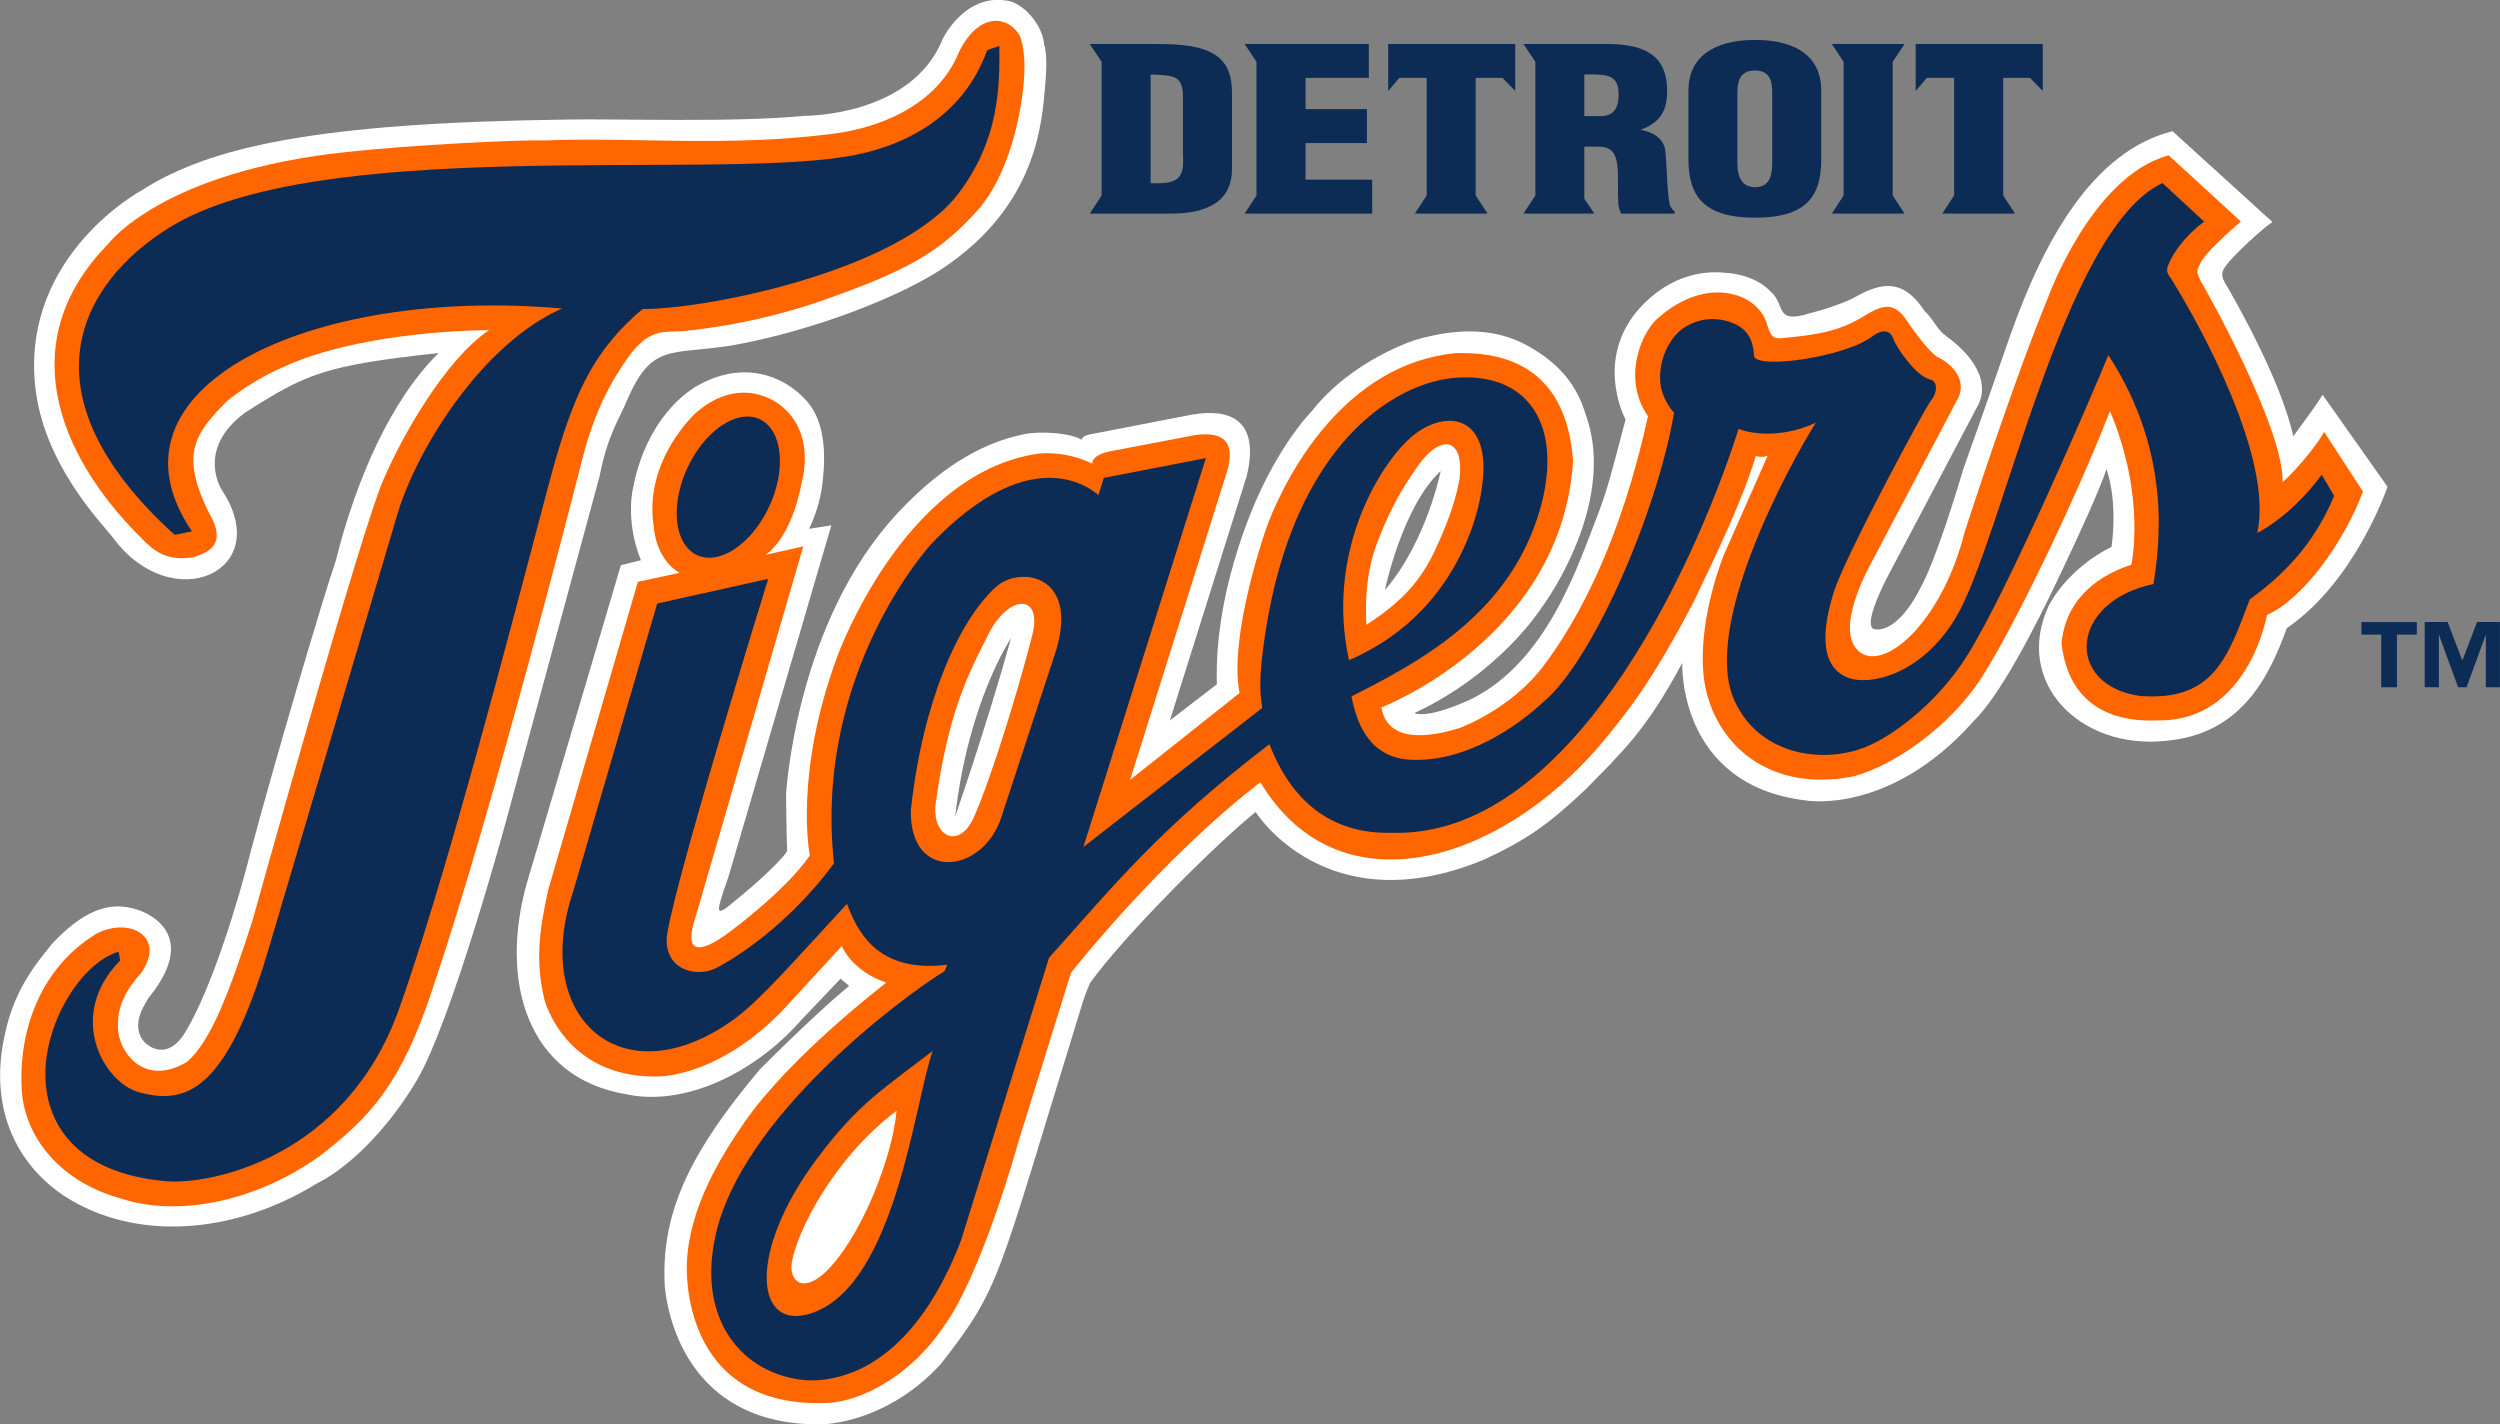
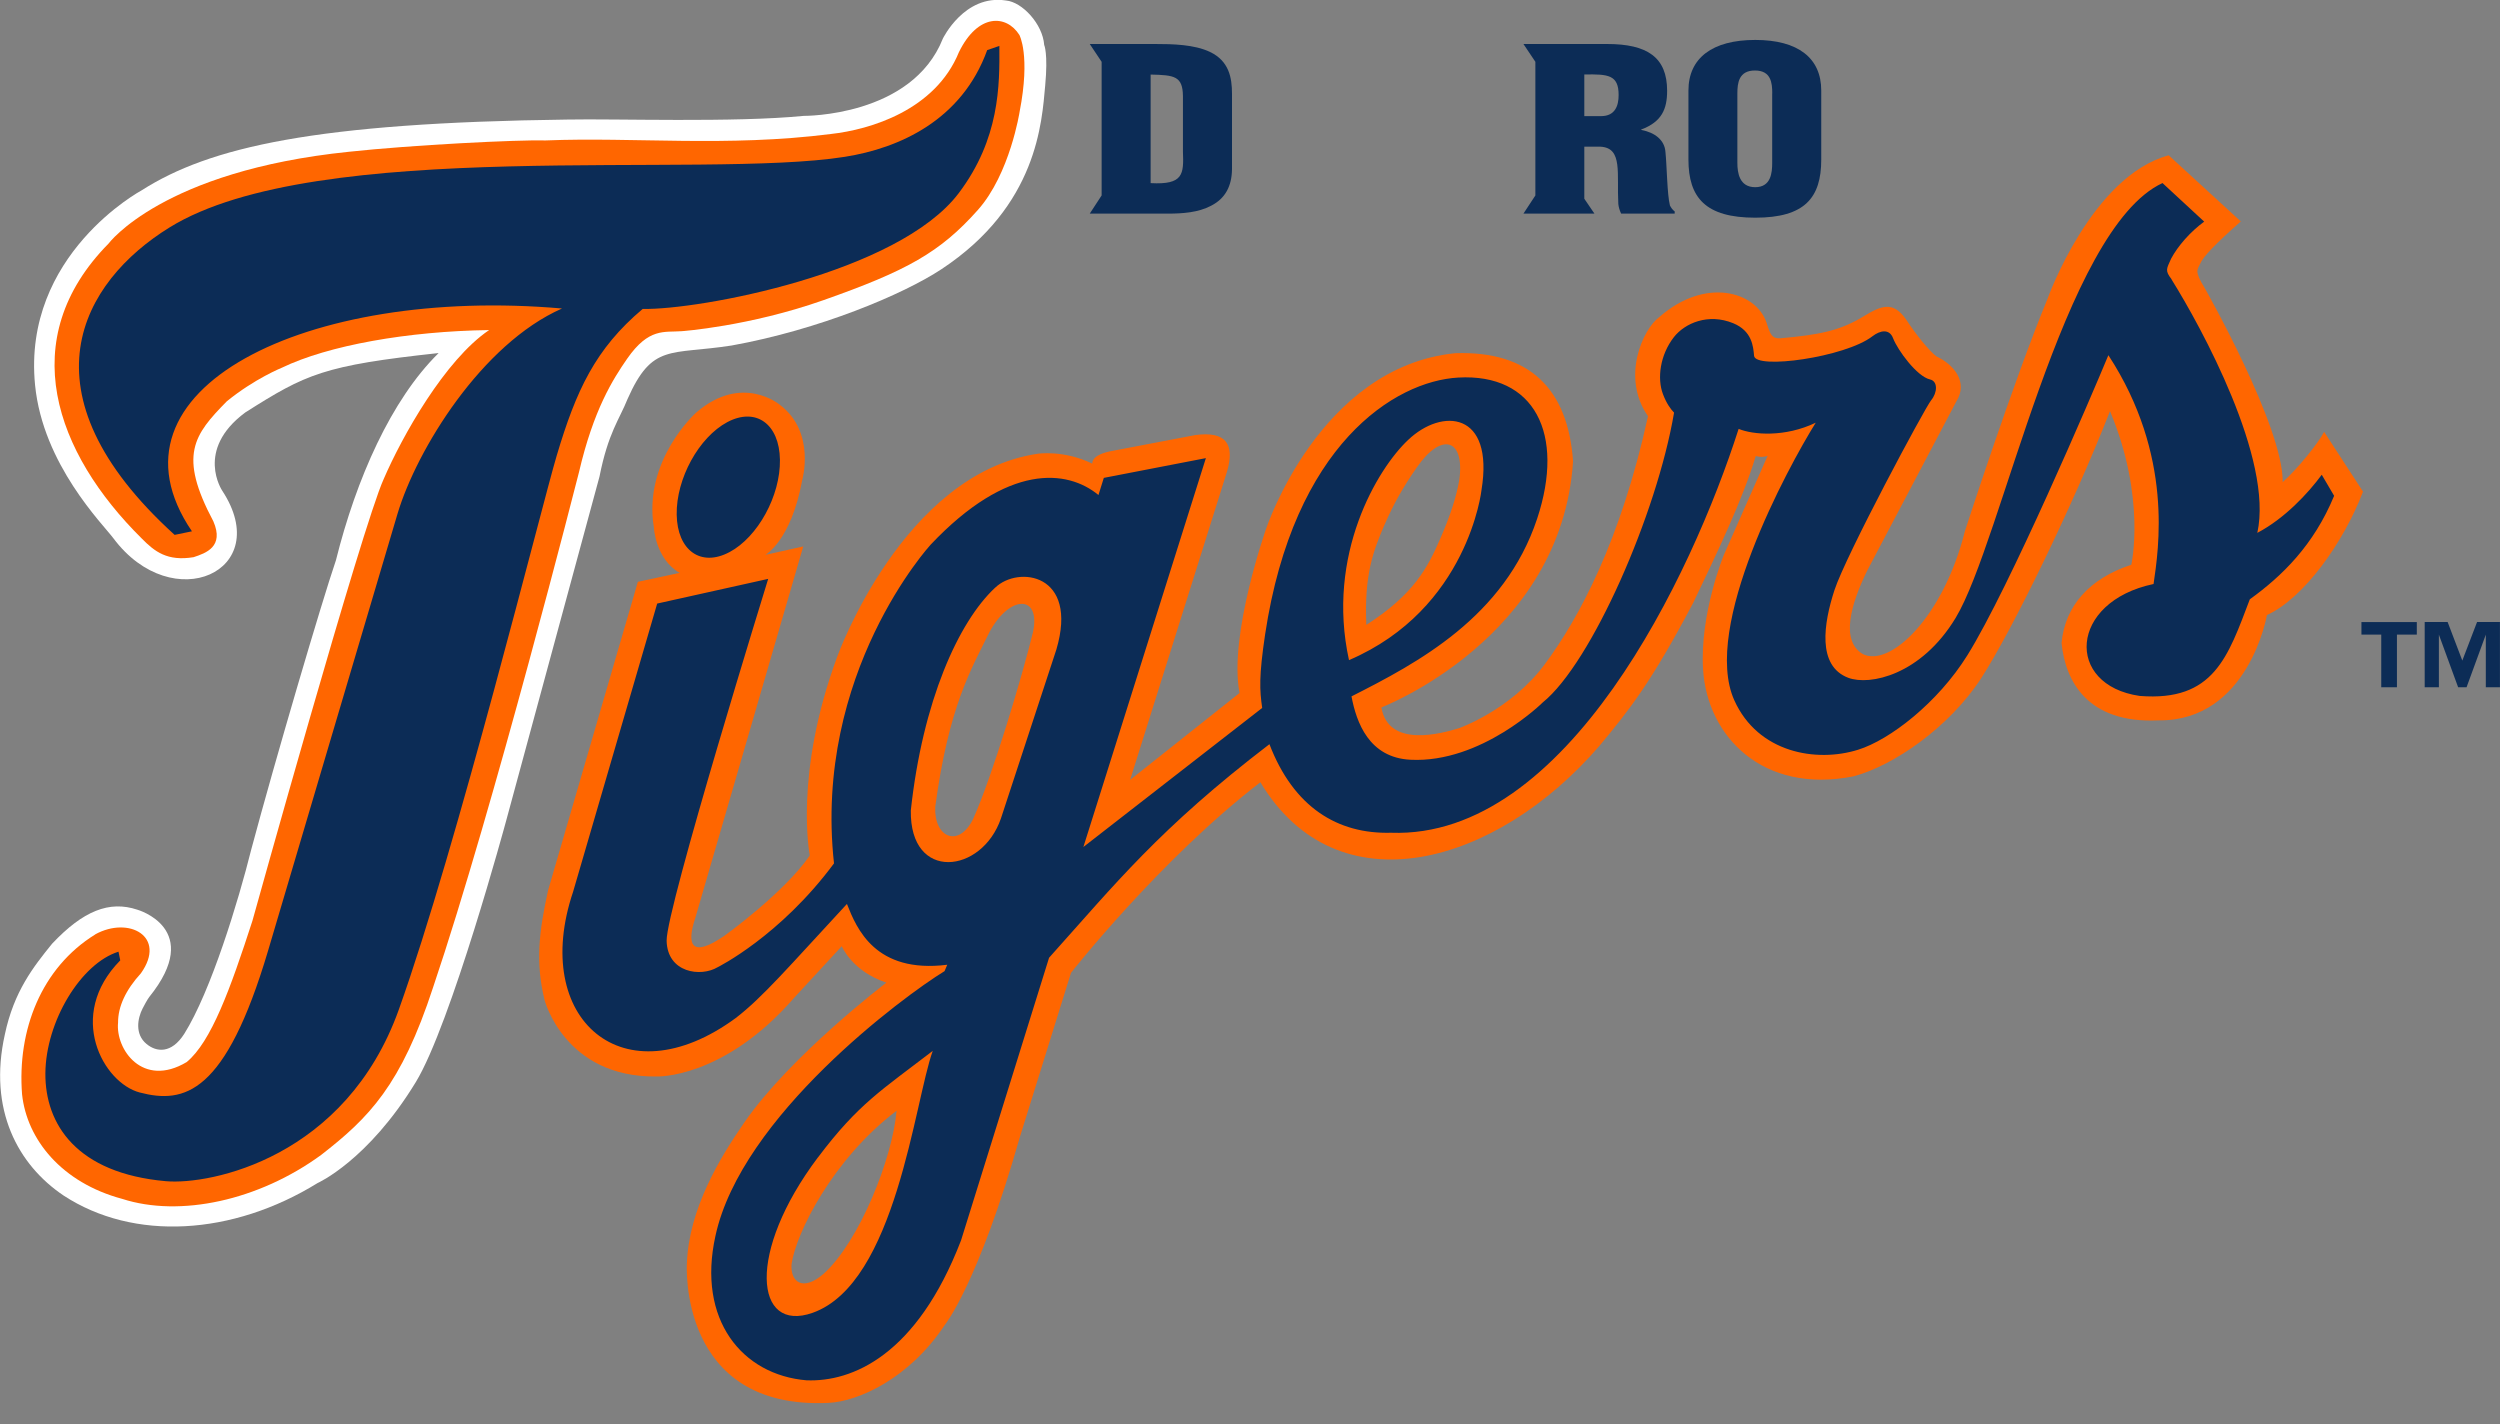
<svg xmlns="http://www.w3.org/2000/svg" id="uuid-9f9af57a-14a4-43a5-86ca-61004badab12" viewBox="0 0 400 227.92">
  <rect x="0" y="0" width="400" height="227.92" fill="#808080" stroke="none" />
  <defs>
    <style>.uuid-d004ecff-176c-4c89-9c95-89393cc71220{fill:#fff;}.uuid-06ade0bb-fa31-4b5b-a672-16e48c57c3c8{fill:#f60;}.uuid-03ad047f-258e-421c-8aff-1c39650fc756{fill:#0c2c56;}</style>
  </defs>
-   <path class="uuid-d004ecff-176c-4c89-9c95-89393cc71220" d="m371.63,63.15c-.75,1.22-1.69,2.56-4.7,6.67-2.06-9.45-10.25-23.38-10.25-23.38-.65-1.28-1.81-2.33-.58-3.86,1.31-1.87,6.19-6.25,7.49-7.06l-15.99-14.53c-12.72,3.2-20.57,17.46-25.91,32.52-4.13,11.86-5.49,15.74-7.54,21.47-4.31,14.57-6.66,18.67-6.66,18.67-3.25,6.64-6.52,7.51-7.86,6.92-1.06-1,.87-5.29,2.09-7.75l14.83-28.11c1.86-3.86-1.06-7.94-4.99-10.8-1.8-1.27-2.07-2.73-3.63-4.15-2.9-4.38-5.9-5.11-10.7-2.45-2.59,1.54-7.53,2.77-7.53,2.77-5.8,1.9-4-1.3-6.29-3.32-2.64-2.91-7.07-3.09-7.07-3.09-10.16-1.15-15.51,7.59-15.51,7.59-5.12,7.78-.74,15.86-.74,15.86-2.23,8.58-3.04,11.58-4.4,15.12-3.17,8.06-8.05,23.65-20.46,29.7-7.2,3.25-8.92,2.15-8.92,2.15,13.7-6.4,20.28-16.77,20.28-16.77,3.49-4.78,11.53-18.74,7.15-30.91-1.36-4.5-3.89-8.03-9.17-11.01-6.11-3.46-12.74-2.52-17.92-1.07,0,0-10.17,3.08-16.77,11.46,0,0-3.83,3.79-7.74,11.75,0,0-7.95,15.43-7.44,31.95l-7.52,5.78,12.3-39.11c2.17-9.13-2.82-10.79-8.6-9.85l-14.64,2.84c-1.59.35-2.98.35-3.19,1.21-1.67-1.07-6.48-1.44-9.2-.89-7.39,1.49-13.99,5.96-20.18,12.57-16.43,17.56-17.9,45.1-17.9,45.1,0,0,.06,6.28.17,8.94-.13.75-3.83,4.34-7.17,7.08-4.37,3.67-4.63,4.04-2.19-2.97l16.44-56.14-3.57.56c1.88-3.83,2.16-7.44,2.16-7.44.61-5.16.06-8.83-1.45-11.5-1.94-3.44-9.36-9.51-19.1-3.65-5.53,3.61-8.66,10.16-9.72,15.82,0,0-1.43,5.25,1.21,11.79l-3.21.8-14.92,50.45c-4.68,16.05-.09,31.52,15.68,34.18,9.37,2.06,20.6-3.34,28.05-11.8l6.34-6.67,1.37,1.15c-2.66,2.21-6.81,5.92-14.22,13.29-11.84,14.02-15.91,23.62-15.27,34.85.83,7.96,5.82,21.81,24.12,22.02,3.84.12,12.58-1.55,20.04-9.65,9.72-12.54,8.79-12.8,22.37-56.79.33-1.14.81-2.6,1.53-4.23,5.95-8.16,20.66-22.67,26.47-27.31,0,0,11.27,18.08,36.54,7.62,6.86-3.2,10.11-5.47,16.22-11.2,5.9-6.06,9.64-9.33,15.5-20.27,0,0-.8,19.54,19.76,22,0,0,13.36,2.41,26.78-12.6,4.27-4.19,9.58-14.35,14.05-23.8,3.13-6.6,5.96-12.78,7.3-16.61,1.89,5.7.79,12.44.79,12.44-4.71,2.33-8.31,6.13-10.01,9.35-5.76,12.25,4.91,23.17,18.73,21.68,11.76-1.04,16.36-9.76,19.32-18.02,11.04-7.54,16.12-22.63,16.12-22.63l-10.39-14.72Zm-218.81,67.51c2.13-18.56,8.96-28.58,8.96-28.58-4.05,14.5-8.96,28.58-8.96,28.58Zm77.69-55.29s-2.26,11.34-8.93,19.04c0,0,2.81-13.44,8.93-19.04Z" />
  <path class="uuid-03ad047f-258e-421c-8aff-1c39650fc756" d="m400,109.96h-2.27v-8.42l-3.08,8.42h-1.35l-3.08-8.42v8.42h-2.27v-10.44h3.67l2.35,6.17,2.36-6.17h3.66v10.44Zm-13.31-8.42h-3.18v8.42h-2.51v-8.42h-3.17v-2.01h8.86v2.01Z" />
  <path class="uuid-03ad047f-258e-421c-8aff-1c39650fc756" d="m174.36,34.18l1.9-2.91V9.89l-1.9-2.85h10.42c2.85,0,6.29.07,8.82,1.27,3.03,1.45,3.52,4.09,3.52,6.69v12.05c-.03,2.71-1.06,4.7-3.33,5.86-2.05,1.09-4.55,1.27-6.95,1.27h-12.47Zm9.74-4.88c5.26.29,5.31-1.44,5.17-5.06v-8.87c-.04-3.18-1.34-3.36-5.17-3.44v17.37Z" />
-   <path class="uuid-03ad047f-258e-421c-8aff-1c39650fc756" d="m199.14,34.18l1.9-2.91V9.89l-1.9-2.85h19.87v5.42h-10.12v5h9.82v5.43h-9.82v5.86h10.66v5.43h-20.41Z" />
  <path class="uuid-03ad047f-258e-421c-8aff-1c39650fc756" d="m253.49,30.56v1.24l1.62,2.38h-11.36l1.91-2.91V9.89l-1.91-2.85h13.37c6.42,0,9.62,2.1,9.62,7.49,0,2.9-.84,4.96-4.14,6.19v.07c2.18.4,3.74,1.63,3.87,3.51.23,2.17.27,6.84.72,8.58.19.36.4.69.76.94v.36h-8.57c-.23-.5-.4-1.01-.45-1.56-.13-2.38.05-4.63-.17-6.29-.23-1.67-.84-2.75-2.67-2.86h-2.6v7.1Zm0-11.98h2.68c2.27,0,2.81-1.7,2.81-3.37,0-3.22-1.64-3.37-5.49-3.29v6.66Z" />
  <path class="uuid-03ad047f-258e-421c-8aff-1c39650fc756" d="m291.4,25.53c0,6.11-2.63,9.3-10.56,9.3s-10.69-3.18-10.69-9.3v-11.04c0-5.21,3.83-8.1,10.69-8.1s10.56,2.9,10.56,8.1v11.04Zm-7.84-10.6c0-1.66-.19-3.65-2.77-3.65s-2.81,1.99-2.81,3.65v11.15c0,1.56.32,3.87,2.85,3.87s2.72-2.31,2.72-3.87v-11.15Z" />
-   <path class="uuid-03ad047f-258e-421c-8aff-1c39650fc756" d="m306.5,7.04h20.34v7.51l-2.05-2.09h-4.28v18.81l1.89,2.91h-11.64l1.9-2.91V12.46h-4.37l-1.78,2.09v-7.51Z" />
-   <path class="uuid-03ad047f-258e-421c-8aff-1c39650fc756" d="m222.1,7.04h20.34v7.51l-2.05-2.09h-4.28v18.81l1.9,2.91h-11.64l1.9-2.91V12.46h-4.37l-1.79,2.09v-7.51Z" />
-   <path class="uuid-03ad047f-258e-421c-8aff-1c39650fc756" d="m293.09,34.18l1.89-2.91V9.89l-1.89-2.85h11.64l-1.9,2.85v21.38l1.9,2.91h-11.64Z" />
  <path class="uuid-d004ecff-176c-4c89-9c95-89393cc71220" d="m70.15,56.52c-7.57,7.45-13.16,20.12-16.4,33.12-2.26,6.61-9.69,31.84-13.55,46.28-2.06,8.26-6.45,22.69-10.73,29.51-2.07,3.21-4.44,2.91-6.02,1.61-1.9-1.56-1.45-4.1-.63-5.69.77-1.49,1.06-1.83,1.06-1.83,8.82-10.94-1.91-13.97-1.91-13.97-4.47-1.49-8.65.16-13.63,5.44-3.01,3.71-6.11,7.65-7.56,14.5-2.71,12.11,2.13,20.9,9.37,25.78,11.26,7.38,27.06,6.41,40.66-1.98,0,0,8.04-3.56,15.71-16.14,5.62-9.21,14.44-41.74,14.44-41.74l14.96-55.16c1.39-7.03,3.21-9.19,4.48-12.39,3.97-8.97,6.77-7.04,16.67-8.58,13.96-2.52,27.42-8.15,33.58-12.22,15.37-10.16,16.04-23.55,16.58-29.36.48-5.18-.16-6.51-.16-6.51-.24-3.35-3.52-6.88-6.12-7.11-6.65-1.03-10.09,6.09-10.09,6.09-4.96,12.53-22.24,12.37-22.24,12.37-11.19,1.1-30.11.43-37.87.59-40.27.51-57.2,4.38-68.08,11.32,0,0-19.12,10.25-17.06,31.15,1.25,12.73,10.87,22.29,12.53,24.52,9.46,12.68,25.86,5.28,17.43-7.59,0,0-4.44-6.53,3.68-12.54,9.74-6.18,12.54-7.51,30.9-9.5Z" />
  <path class="uuid-06ade0bb-fa31-4b5b-a672-16e48c57c3c8" d="m15.25,149.49c5.35-2.94,11.48.33,7.3,6.23-2.46,2.7-3.67,5.35-3.66,7.9-.42,4.26,3.92,10.52,10.98,6.31,3.93-3.25,6.99-11.71,10.52-22.61,0,0,17.58-63.21,21-70.67,2.92-6.79,9.79-19.06,16.87-23.84-13.02.18-25.74,2.45-33.15,6.02,0,0-4.38,1.76-8.82,5.38-5.29,5.38-7.79,8.61-2.15,19.21,1.76,4.06-1.2,5.08-3.17,5.73-4.2.69-6.23-.9-8.26-2.96-13.9-13.74-20.43-31.92-5.34-47.22,0,0,8.62-11.63,38.49-14.69,9.97-1.08,26.96-1.94,31.45-1.81,14.15-.57,28.93,1.09,45.62-1.03,6.34-.7,16.73-3.83,20.5-13.1,3.03-6.2,7.57-6.05,9.67-2.75,0,0,1.8,3.25.04,12.28,0,0-1.54,9.94-6.67,15.71-6.06,6.82-11.4,9.75-24.73,14.45-11.92,4.2-22.67,4.96-22.67,4.96-2.79.21-5.25-.59-8.73,4.41-2.28,3.29-5.38,8.16-7.71,18.18,0,0-13.67,53.78-23.32,82.35-5.14,15.76-10.29,20.92-17.94,26.87-9.98,7.28-22.57,10.01-31.82,7.02-9.69-2.6-15.25-9.5-16.02-16.73-.8-10.26,3.08-20.25,11.71-25.58Z" />
  <path class="uuid-06ade0bb-fa31-4b5b-a672-16e48c57c3c8" d="m371.84,69.13c-.83,1.63-4.16,5.84-6.61,8.01.11-8.91-12.47-31.04-12.47-31.04-1.75-2.85-1.15-2.92-.71-3.95.45-1.08,2.51-3.23,6.48-6.72l-11.54-10.58c-12.36,3.33-19.36,22.89-19.36,22.89-5.67,13.76-13.26,37.3-13.26,37.3-3.47,13.8-12,21.78-16.32,19.61-3.61-2.13-1.93-7.96.7-13.35,0,0,13.29-25.19,14.27-27.08,1.95-3.11-.44-5.91-3.21-7.21-1.17-.9-3.23-3.44-4.86-5.93-2.1-2.98-3.97-2.17-6.82-.44-3.78,2.3-7.08,2.93-13.31,3.49-1.3.04-1.57-.56-2.17-2.49-1.67-5-9.79-7.39-17.16-.91-2.63,1.91-6.16,9.64-1.81,15.86-4.35,19.84-11,32.3-16.6,39.8-5.4,7.23-13.64,10.12-13.64,10.12-2.76.84-11.29,3.24-12.42-3.32,0,0,28.85-11.03,30.67-39.39-.81-11.56-6.95-17.69-18.84-17.29-21.78,2.19-30.3,28.17-30.3,28.17,0,0-6.01,17.07-4.22,26.2l-17.51,13.9,15.5-49.32c1.31-4.49-.25-6.5-5.07-5.85l-13.21,2.52c-3.62.63-3.26,2.06-3.26,2.06-4.58-2.24-8.76-1.59-8.76-1.59-21.54,3.2-32.03,32.38-32.03,32.38-7.04,18.97-4.42,31.9-4.42,31.9-4.13,5.99-13.59,12.79-13.59,12.79-5.47,3.79-6.14,1.4-4.73-2.81l17.27-59.43-6.07,1.35s4.12-2.23,5.9-11.95c0,0,2.22-7.68-3.56-12.05,0,0-6.06-5.14-13.43,1.26,0,0-8.51,7.62-6.74,18.36,0,0,.23,5.01,4.12,7.26l-6.68,1.43-14.36,49.34c-1.48,6.69-2.04,11.56-.57,17.57,0,0,3.19,12.39,17.87,12.24,0,0,10.71.47,22.08-12.61l7.6-8.24s1.62,4,7.14,5.83c0,0-15.31,11.64-22.72,22.36-3.89,5.62-8.89,13.82-9.2,22.61h0s-1.46,23.41,22.67,22.27c4.67-.22,12.85-3.79,18.61-12.49,0,0,5.26-6.42,11.98-29.98l8.2-26.34s14.21-18.11,30.3-30.49c12.35,20.58,37.82,13.25,54.23-5.8,4.84-5.81,8.32-10.21,15.04-22.94,3.88-8.13,7.94-16.59,9.99-23.46,0,0,.95.33,1.9-.03l-7.01,15.87s-3.87,9.41-3.32,18.29c.65,10.72,9.54,20,24.05,17.13,6.38-1.68,15.31-7.81,20.44-15.69,4.95-7.64,14.73-27.71,20.62-42.75,5.84,13.91,3.41,24.58,3.41,24.58-6.69,2.19-10.62,6.58-11.16,12.52.59,6,4.05,12.91,15.52,12.38,14.41.14,17.34-16.85,17.34-16.85,5.87-2.66,12.27-11.59,15.37-19.75l-6.21-9.55Zm-240.04,134.66c-3.45,3-5.38,1.2-5.15-1.53.7-4.93,6.57-16.79,16.8-24.54-.64,7.61-5.96,20.93-11.65,26.07Zm33.49-102.69c-1.69,6.93-6.48,23.06-9.62,30-2.34,4.65-6.27,2.85-6.03-2.02,2.16-16.06,5.73-21.99,8.7-27.99,3.26-6,8.19-5.93,6.95,0Zm56.26-17.19c1.36-3.16,2.97-6.02,5.11-9.08,3.93-5.73,7.71-4.7,6.84,1.88-.45,2.67-1.43,5.76-3.07,9.5-1.96,4.52-4.18,8.89-11.82,13.77-.35-8.08,1.12-11.85,2.93-16.07Z" />
  <path class="uuid-03ad047f-258e-421c-8aff-1c39650fc756" d="m347.44,44.7c4.74,7.59,16.34,28.76,13.73,40.56,4.37-2.3,8.1-6.3,10.31-9.3l1.98,3.37c-3.26,7.9-8.32,12.83-13.49,16.56-3.5,9.2-5.75,16.4-17.61,15.46-12-1.73-11.33-15.06,2.21-17.91.79-5.52,3.26-20.54-7.23-36.61-2.74,6.61-15.81,37.16-22.57,48.03-4.74,7.6-12.4,13.52-17.48,15.1-6.68,2.09-16.01.5-19.8-7.91-5.27-11.72,8.49-37.14,13.03-44.42-4.95,2.37-10.03,1.94-12.34.99-7.53,23.52-27.51,65.64-55.62,64.62-8.54.23-15.58-4.07-19.45-14.17-17.67,13.52-24.69,22.39-35.26,34.17l-14.08,45.21c-7.1,18.46-17.46,22.68-24.72,22.4h0c-10.3-.86-17.55-9.68-14.58-23.1,4.12-19.12,30.08-38.35,36.66-42.37l.43-1.02c-11.52,1.44-14.51-5.81-16.05-9.73-9.32,10.06-13.49,14.95-17.8,18.26-17.96,13.18-32.87.16-26.02-20.19l13.46-46.13,17.76-3.95s-16.36,52.87-16.25,57.9c.11,5.13,5.45,5.86,8.17,4.23,0,0,9.96-4.93,18.61-16.61-3.34-30.49,15.46-50.99,15.46-50.99,12.39-13.11,21.88-12.04,26.85-7.95v.02s.86-2.76.86-2.76l16.33-3.16-19.6,62.22,28.61-22.25c-.41-2.87-.54-5.01.47-11.78,4.58-30.36,20.74-40.51,30.9-41.08,12.21-.69,17.13,8.99,12.62,22.59-5.23,15.74-19.14,23.07-29.7,28.42.78,4.15,2.79,9.81,9.44,10.14,11.34.57,21.17-9.18,21.17-9.18,7.78-6.29,18.25-30.16,21-46.36-.58-.59-1.23-1.51-1.78-2.97-.94-2.47-.49-6.24,1.76-9.12,1.76-2.23,5.48-3.85,9.47-2.22,3.03,1.24,3.22,3.72,3.35,5.21.19,2.25,14.59.24,18.93-3.11,1.24-.96,2.72-1.25,3.31.3.73,1.91,3.82,6.13,5.91,6.6,1.29.29,1.19,2.11.19,3.32-1,1.21-13.67,24.85-15.48,30.4-1.72,5.28-2.82,12.12,2.22,14.02,3.41,1.28,11.62-.41,17.17-9.58,7.38-12.2,17.2-62.23,33.1-69.58l6.67,6.17c-2.22,1.62-4.2,3.88-5.29,5.92-.73,1.65-1.03,1.89.08,3.31Zm-230.74,43.65c4.56-2.42,8.18-9.04,8.09-14.79-.09-5.75-3.86-8.44-8.42-6.02-4.56,2.43-8.19,9.05-8.1,14.79.09,5.74,3.86,8.44,8.42,6.02Zm108.62-17.98c-4.92,4.6-13.19,18.39-9.48,35.25,19.09-8.19,21.2-27.21,21.2-27.21,2.05-12.62-6.32-13.17-11.72-8.04Zm-66.08,23.64c-5.9,5.48-11.62,18.22-13.51,35.66-.18,11.48,11.41,10.15,14.43,1.25l8.86-27c3.6-12.22-6.13-13.42-9.77-9.91Zm-28.37,91.17c-11.46,15.23-10.12,28.16-.85,24.87,13.33-4.72,16.28-33.74,19.22-41.91-8.13,6.25-11.9,8.45-18.36,17.04ZM159.9,7.34l-1.95.68c-4.05,11.22-14.06,15.69-22.77,17.07-22.89,3.63-84.45-3.3-108.07,11.31-14,8.66-24.33,26.33.83,49.18l2.77-.57c-15.45-22.7,18.41-39.23,59.21-35.65-12.84,5.66-23.23,22.54-26.31,32.82-2.26,7.55-18.53,62.57-20.72,69.94-6.81,22.93-13.37,24.55-20.53,22.68-5.82-1.52-11.84-12.29-3.12-21.14l-.28-1.39c-6.03,1.88-11.64,11.18-11.7,19.47-.05,8.16,5.01,15.98,19.27,17.25,7.13.63,28.81-3.74,37.29-27.48,9.27-25.94,22.89-80.7,25.25-88.6,3.1-10.43,6.18-17.1,13.76-23.48,8.99.18,40.89-5.73,50.57-18.53,6.55-8.69,6.55-17.22,6.5-23.55Z" />
</svg>